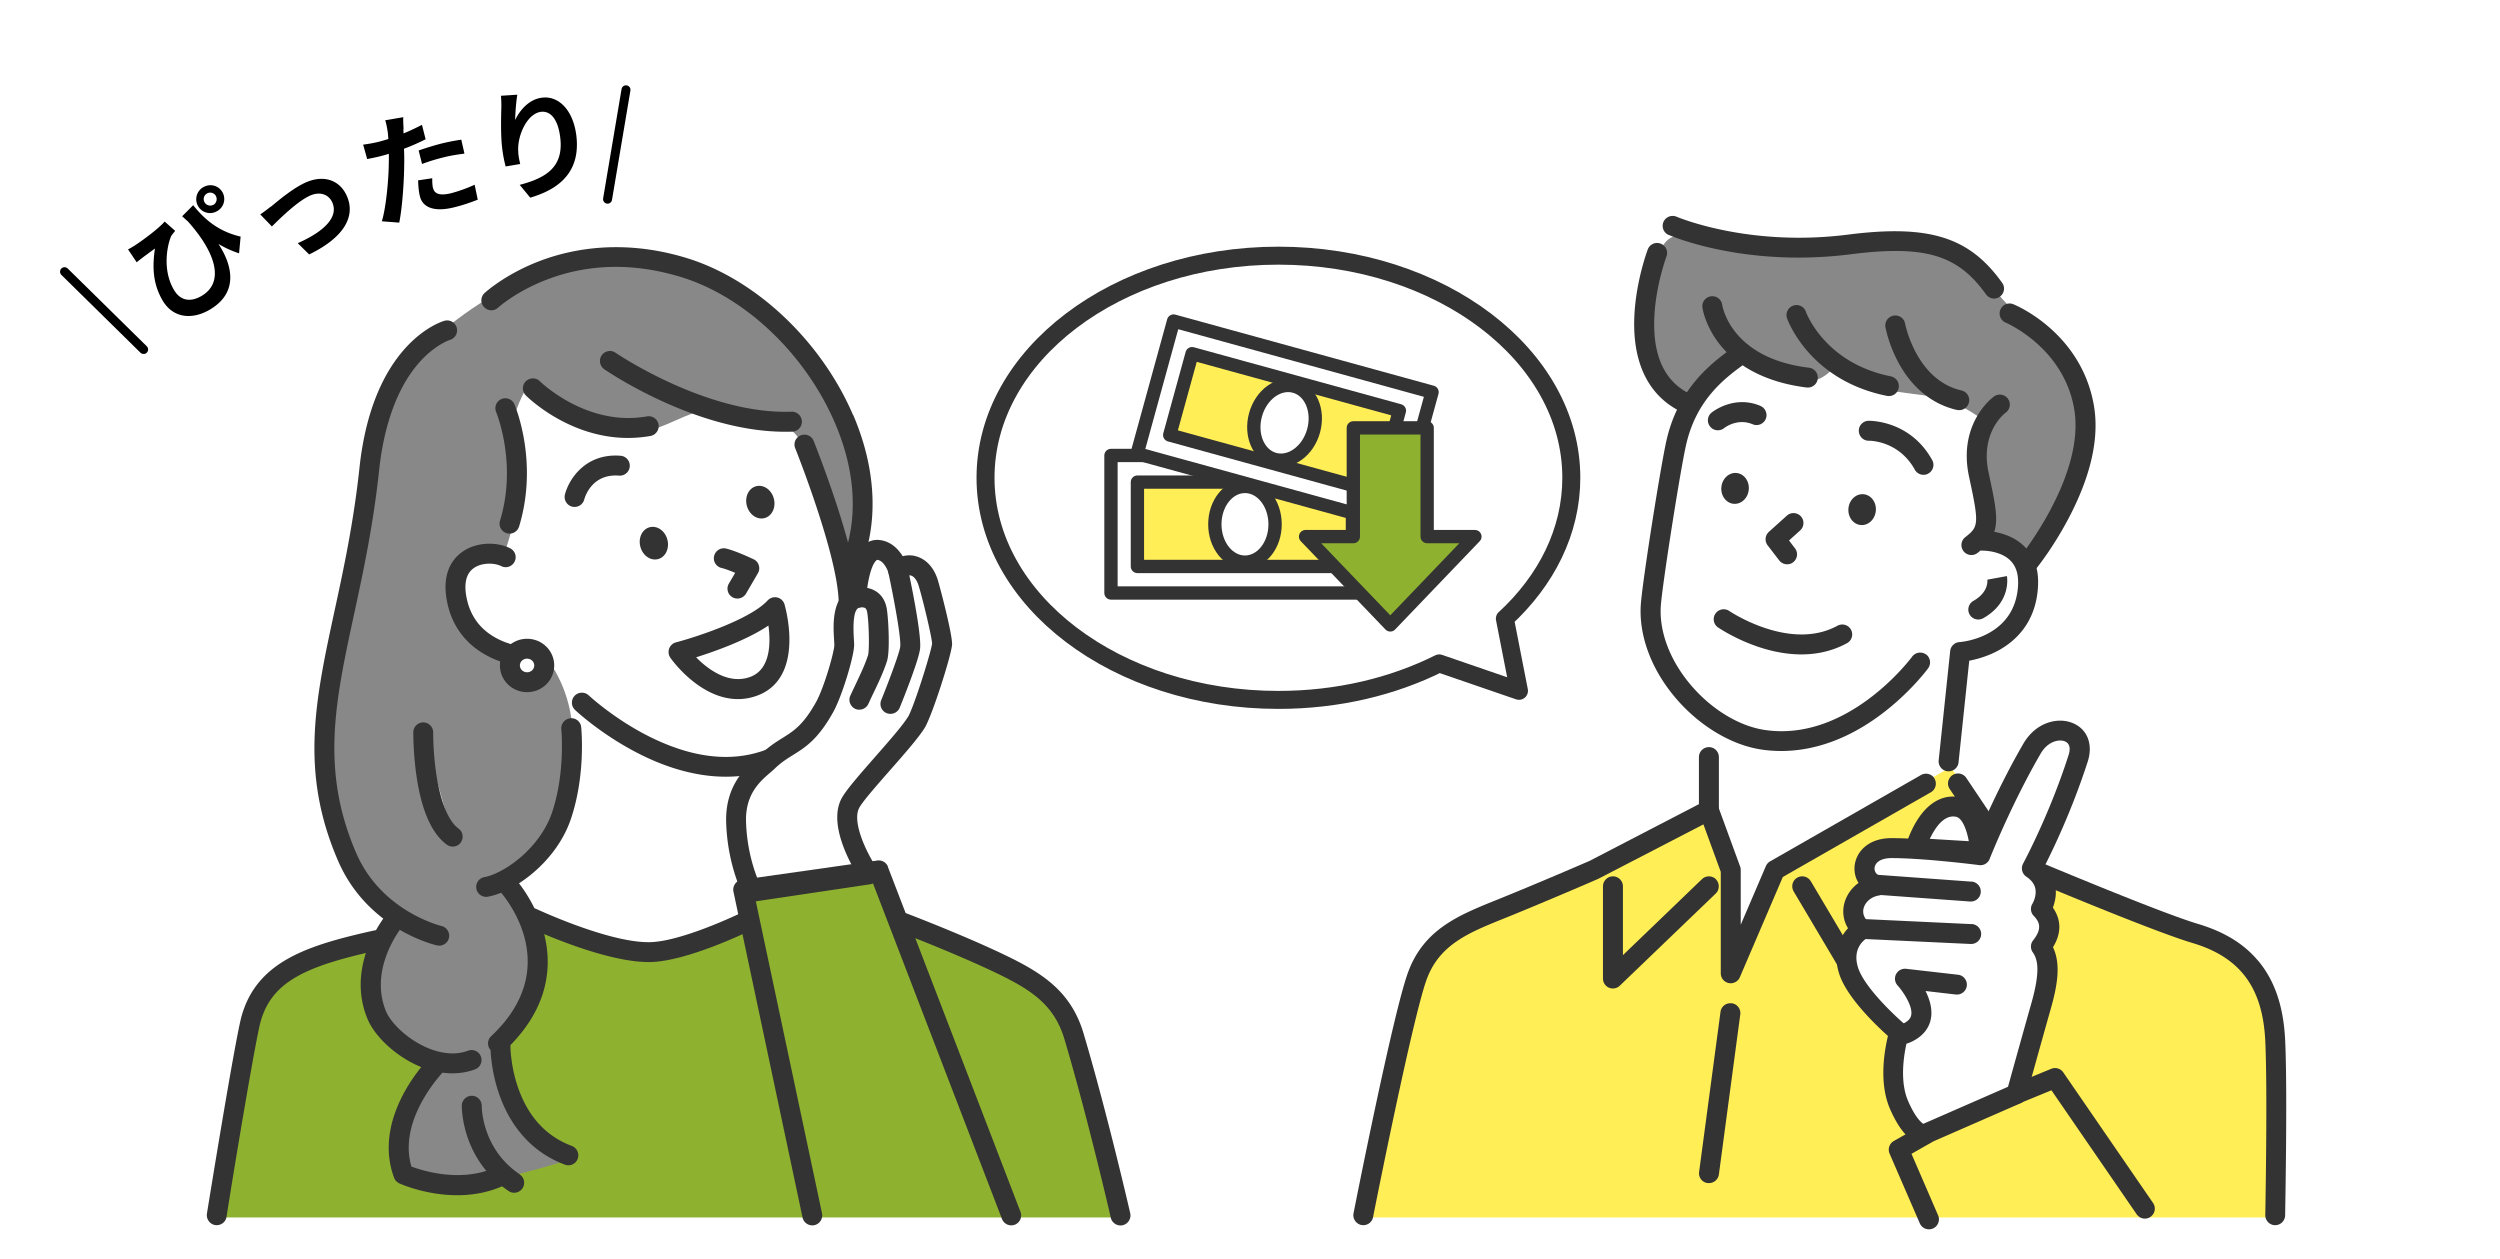
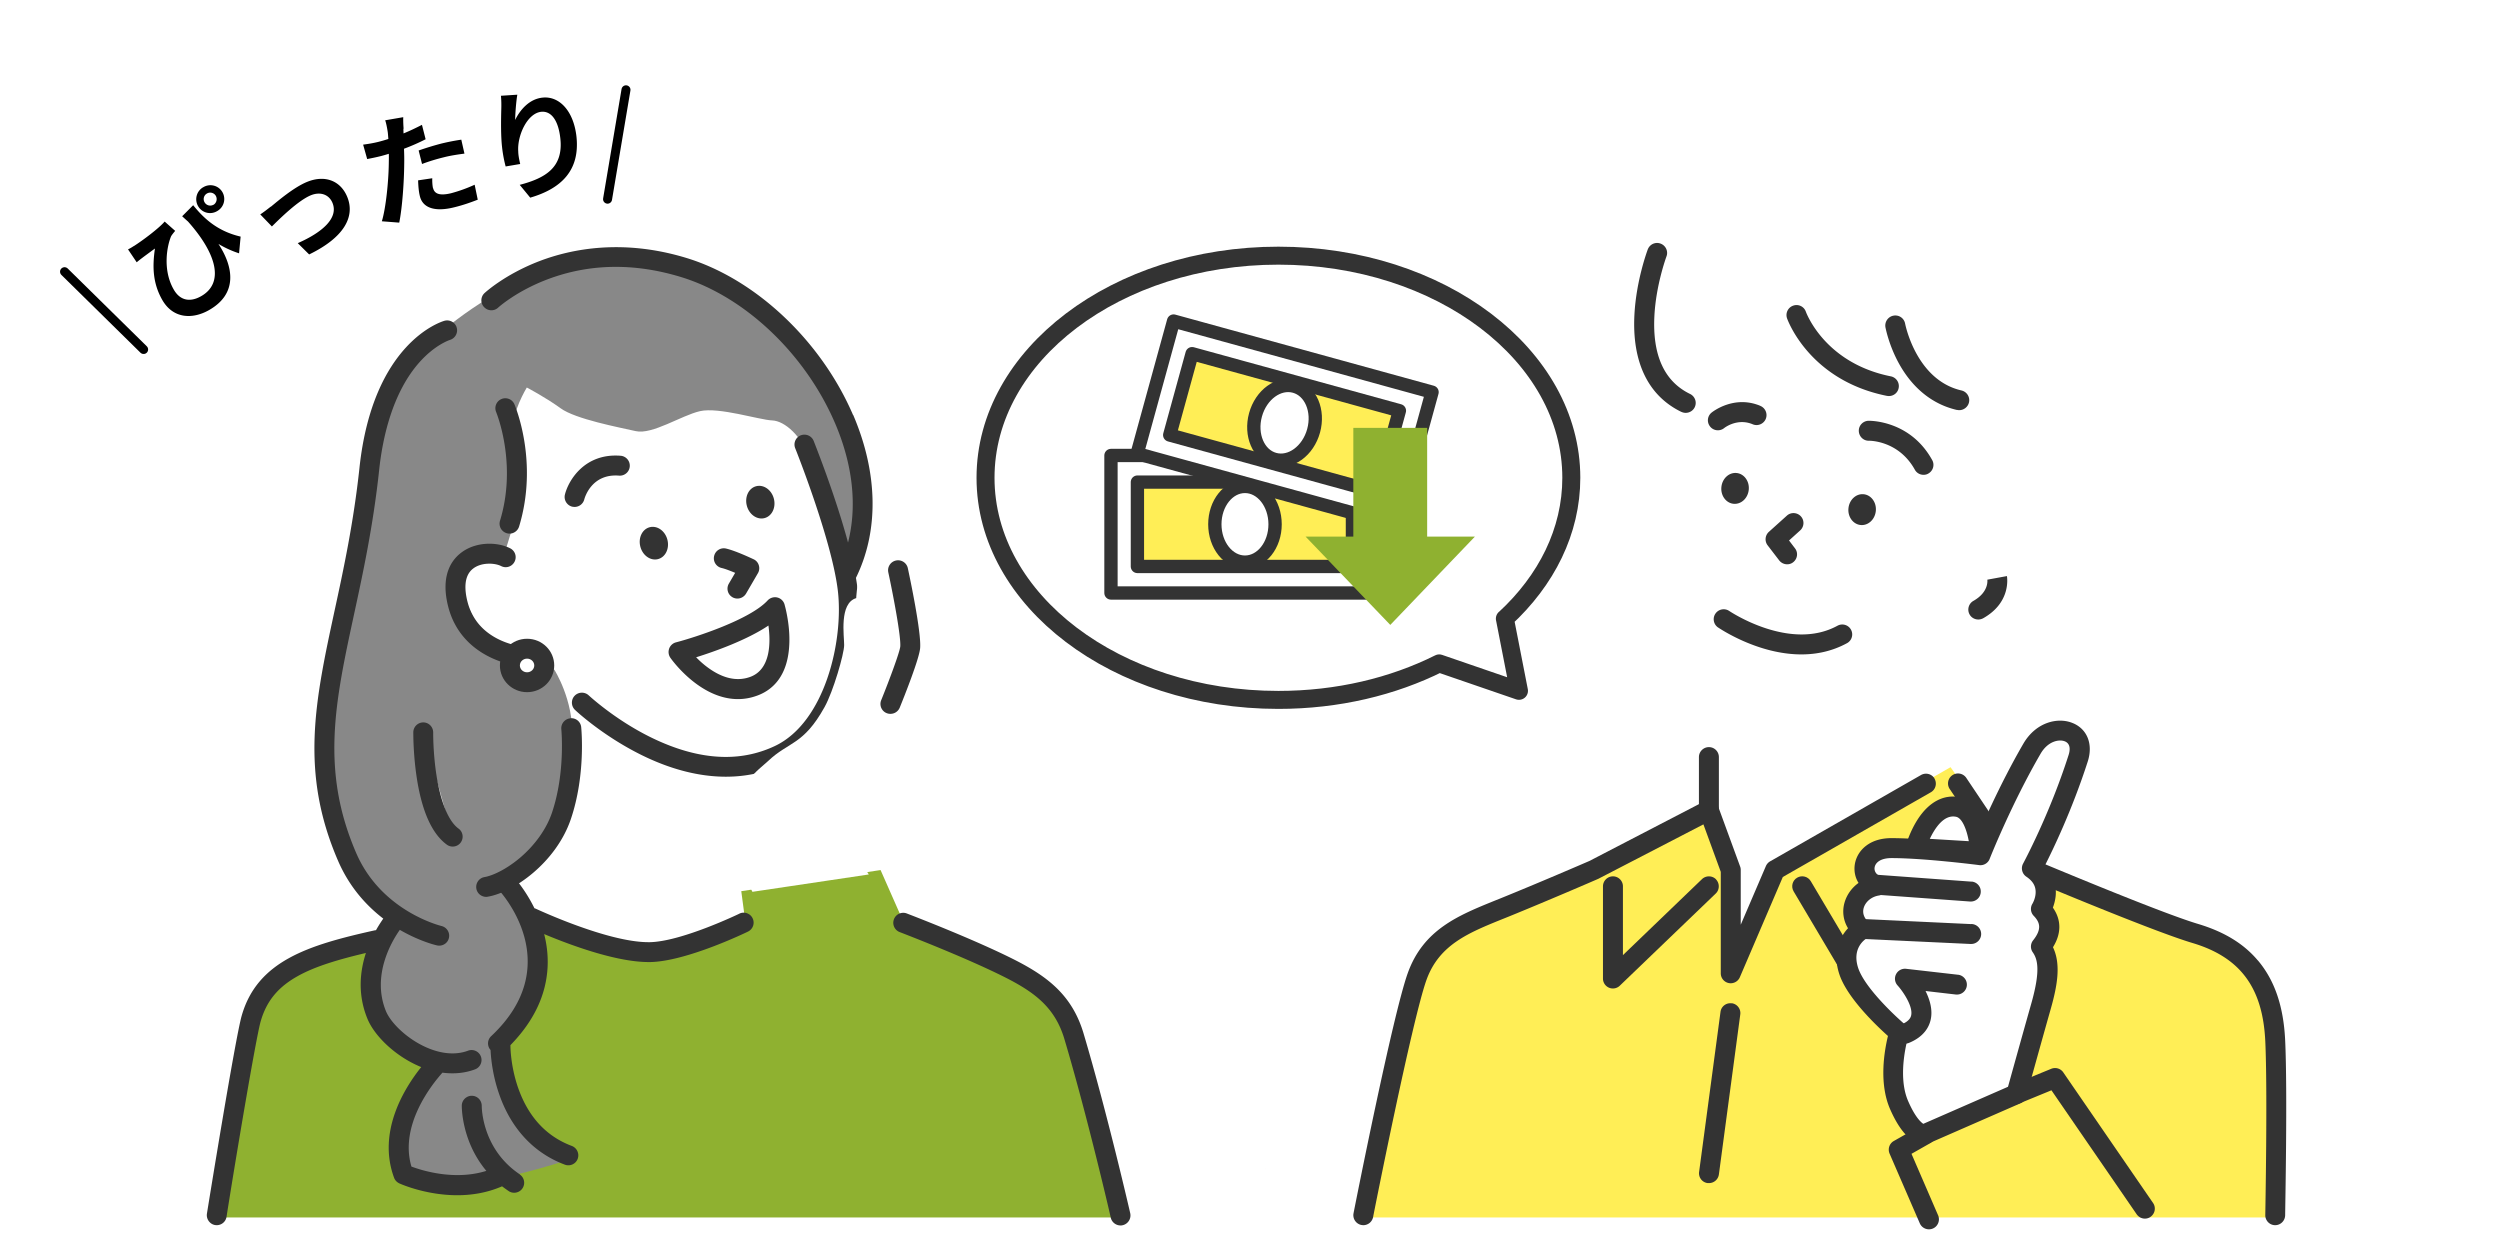
<svg xmlns="http://www.w3.org/2000/svg" width="278" height="140" fill="none">
  <path fill="#fff" d="M0 0h278v140H0z" />
  <g clip-path="url(#a)">
    <path fill="#F57993" fill-rule="evenodd" d="m140.67 129.97.01.04c.01-.04 0-.05-.01-.04" clip-rule="evenodd" />
    <path fill="#fff" d="M124.1 128.99c-.51-2.41-1.71-7.68-3.62-14.09-1.24-4.15-3.88-6.23-7.47-8.08-4.59-2.35-11.92-5.15-12.23-5.27-.03 0-.05-.02-.08-.03l-1.96-5.14a1.11 1.11 0 0 0-1.19-.7l-.54.08c-.28-.49-.64-1.16-.95-1.9-.75-1.77-.95-3.19-.55-3.99.35-.7 2.01-2.59 3.47-4.25 1.62-1.84 3.15-3.59 3.83-4.68.83-1.35 2.99-8.12 3.05-9.28.05-1.08-1.3-6.22-1.58-7.15-.43-1.42-1.34-2.4-2.51-2.68-.46-.11-.94-.1-1.39.02-.52-.84-1.36-1.67-2.58-1.8-.43-.05-.84.03-1.22.21.96-4.35.39-9.23-1.71-14.12-3.54-8.24-10.8-15.09-18.48-17.45-7.12-2.18-12.84-1.02-16.38.33-3.86 1.48-6.03 3.48-6.12 3.56-.3.28-.41.68-.32 1.05-1.09.7-2.14 1.44-3.16 2.22-.27-.2-.62-.28-.96-.18-.32.09-7.97 2.38-9.46 16.38-.65 6.05-1.77 11.28-2.77 15.88-2.16 10.03-3.87 17.95.4 27.82 1.27 2.93 3.16 4.98 5.02 6.41-.22.32-.51.75-.81 1.29-.06 0-.11.01-.17.02-7.3 1.63-13.03 3.37-14.77 9.51-.71 2.48-3.44 19.95-3.56 20.7-.09.6.32 1.17.92 1.27.06 0 .12.01.17.01.33 0 .63-.15.84-.38l63.71-3.26c.13.59.71.97 1.31.85.4-.09.71-.38.83-.75l20.98.95c.17.1.37.16.58.16.13 0 .26-.02.39-.07.03-.01.07-.03.1-.04l2.46.11c.05.44.37.82.82.94.09.02.19.04.28.04.49 0 .94-.33 1.07-.83 0 0 .01-.04.03-.1" />
    <path fill="#8FB130" fill-rule="evenodd" d="M112.55 107.55c-3.1-1.35-11.96-4.75-11.96-4.75l-2.67-6.05-15.49 2.35.42 3.17s-6.67 3.32-10.67 3.35c-4.12.02-13.97-3.85-13.97-3.85s-15.44 2.53-20.29 3.62c-4.85 1.1-8.81 3.8-10.11 8.18-.76 2.57-3.49 21.81-3.49 21.81h100.33s-1.49-5.22-1.14-5.41c-.17-.62-2.32-8.6-3.71-14.01-1.45-5.63-4.58-7.25-7.25-8.41" clip-rule="evenodd" />
    <path fill="#888" fill-rule="evenodd" d="M83.61 33.77c-7.37-6.63-17.29-5.61-22.88-3.65s-9.66 5-13.66 8.44-4.96 8.56-5.5 13.46c-.55 4.9-2.34 14.25-3.83 19.72s-1.62 15.5-.85 19.78 5.36 8.7 5.36 8.7 2.01 1.46.83 3.69-1.61 6.87-.88 9.22 5.87 4.59 5.87 4.59-1.25 3.02-2.85 6.16c-1.6 3.15-.35 6.37-.35 6.37s5.06 1.29 8.74 1.01 10.03-2.44 10.03-2.44-3.66-2.31-5.64-4.85c-1.98-2.53-1.8-7.79-1.8-7.79s2.9-5.52 3.53-10-3.49-8.32-3.49-8.32 2.94-2.49 5.64-6.05 1.56-5.81 1.74-9.89c.18-4.07-1.98-7.45-1.98-7.45l-7.25-2.77s-3.43-5.22-3.32-7.94c.12-2.71 5.15-2.61 5.15-2.61s1.45-4.47 1.7-6.24-.5-5.07-.82-6.97 1.48-4.85 1.48-4.85 2.1 1.1 3.76 2.31 6.51 2.12 8.35 2.54c1.85.42 5.06-1.74 7.15-2.22s6.63.98 8.02 1.03 3.32 1.71 4.33 4.55 4.07 14.18 4.07 14.18 2.02-9.62 1.5-13.77c-.51-4.16-4.76-11.34-12.13-17.97" clip-rule="evenodd" />
    <path fill="#333" fill-rule="evenodd" d="M63.41 79.88c-.61.06-1.05.61-.99 1.21 0 .05.47 4.84-1.05 9.31-.61 1.78-1.85 3.53-3.49 4.94-1.63 1.39-3.17 2.05-4 2.19-.6.1-1.01.67-.91 1.28.09.54.56.92 1.09.92.06 0 .12 0 .19-.02 2.8-.47 7.55-3.73 9.22-8.6 1.68-4.93 1.18-10.03 1.16-10.25-.06-.61-.6-1.05-1.21-.99M56.34 59.29c.11.03.22.05.32.05.47 0 .91-.31 1.06-.78 2.19-7.19-.42-13.38-.53-13.64a1.105 1.105 0 0 0-2.03.87c.02.06 2.39 5.73.44 12.12-.18.58.15 1.2.74 1.38M58.55 74.18h.05a1.107 1.107 0 0 0 .05-2.21c-.22-.01-5.42-.34-6.65-5-.32-1.22-.49-2.86.57-3.71.93-.76 2.46-.67 3.16-.31.55.28 1.21.06 1.49-.49s.06-1.21-.49-1.49c-1.45-.73-3.88-.78-5.55.57-1.09.88-2.2 2.64-1.32 6 .69 2.6 2.42 4.57 5 5.71 1.9.84 3.61.92 3.68.93M81.44 66.41c.18.1.37.15.56.15.38 0 .75-.2.96-.55l1.32-2.27c.16-.27.19-.59.1-.88-.09-.3-.3-.54-.58-.67-.2-.09-1.96-.93-3.06-1.19-.6-.14-1.19.23-1.33.83s.23 1.19.83 1.33c.4.09.98.32 1.51.54l-.7 1.2c-.31.53-.13 1.21.4 1.51M85.45 69.55c.26 1.93.25 4.91-2.05 5.73-1.48.53-3.09.15-4.77-1.11-.47-.35-.88-.73-1.22-1.08 2.08-.65 5.65-1.92 8.04-3.53zm-11.04 2.58c-.12.34-.07.72.14 1.02.15.22 3.28 4.59 7.51 4.59.67 0 1.37-.11 2.09-.37 1.62-.57 3.56-2.08 3.63-6.03.04-2.14-.52-4.05-.54-4.13-.11-.38-.42-.68-.81-.77s-.8.04-1.07.33c-1.94 2.12-8.01 4.09-10.19 4.66-.35.09-.63.35-.76.69" clip-rule="evenodd" />
    <path fill="#333" fill-rule="evenodd" d="M94.86 46.15c-3.54-8.24-10.8-15.09-18.48-17.45-7.12-2.18-12.84-1.02-16.38.33-3.86 1.48-6.03 3.48-6.12 3.56-.45.42-.47 1.12-.05 1.56.42.45 1.12.47 1.56.06.02-.02 2.01-1.83 5.5-3.15 4.66-1.76 9.65-1.84 14.85-.25 7.09 2.17 13.8 8.54 17.1 16.21 2.01 4.67 2.49 9.28 1.46 13.31-1.43-5.32-3.7-10.98-3.82-11.3-.23-.57-.87-.84-1.44-.62a1.1 1.1 0 0 0-.61 1.44c.04.1 4.08 10.22 4.74 15.85.65 5.53-1.42 14.6-6.99 17.25-1.71.81-3.54 1.22-5.47 1.22-2.62 0-5.43-.74-8.42-2.22-3.99-1.98-6.79-4.6-6.82-4.62-.44-.42-1.15-.4-1.57.04s-.4 1.15.04 1.57c.12.12 3.03 2.84 7.3 4.97 3.29 1.64 6.49 2.46 9.48 2.46 2.27 0 4.41-.47 6.4-1.42 2.08-.99 4.96-3.27 6.86-8.54 1.26-3.47 1.77-7.58 1.37-10.97-.04-.38-.1-.77-.17-1.18 2.57-5.23 2.46-11.66-.31-18.13" clip-rule="evenodd" />
    <path fill="#333" fill-rule="evenodd" d="M63.9 56.37c.49 0 .94-.33 1.07-.83.08-.3.87-2.89 3.87-2.65a1.108 1.108 0 0 0 .17-2.21c-3.95-.31-5.78 2.68-6.19 4.31-.15.59.21 1.2.8 1.35.09.02.19.03.28.03M72.24 58.63c-.83.22-1.29 1.19-1.03 2.17s1.14 1.59 1.97 1.37 1.29-1.19 1.03-2.17-1.14-1.59-1.97-1.37M84.08 54.07c-.83.22-1.29 1.19-1.03 2.17s1.14 1.59 1.97 1.37 1.29-1.19 1.03-2.17-1.14-1.59-1.97-1.37M57.82 130.6c-4.22-2.81-4.25-7.42-4.25-7.63 0-.61-.48-1.11-1.09-1.12h-.02c-.6 0-1.1.49-1.11 1.09 0 .2-.02 3.97 2.73 7.26-3.49 1.1-7.11-.02-8.33-.48-1.36-4.6 2.29-9.15 3.45-10.44 1.29.17 2.54.05 3.68-.39a1.109 1.109 0 0 0-.79-2.07c-3.64 1.4-8.27-2.13-9.19-4.42-1.6-3.99.71-7.8 1.56-9 2.19 1.27 3.99 1.7 4.14 1.73.6.13 1.19-.24 1.32-.83.14-.6-.24-1.19-.83-1.33-.07-.02-6.66-1.61-9.47-8.09-3.99-9.21-2.35-16.83-.27-26.47 1.01-4.66 2.15-9.95 2.81-16.12.38-3.6 1.47-8.6 4.47-11.99 1.75-1.97 3.35-2.48 3.4-2.5.58-.17.92-.78.76-1.36-.16-.59-.78-.93-1.36-.77-.32.09-7.97 2.38-9.46 16.38-.65 6.05-1.77 11.28-2.77 15.88-2.16 10.03-3.87 17.95.4 27.81 1.27 2.93 3.16 4.98 5.02 6.41-.22.32-.51.75-.81 1.29-.06 0-.11.01-.17.02-7.3 1.63-13.03 3.37-14.77 9.51-.71 2.49-3.74 21.24-3.86 21.99-.09.6.32 1.17.92 1.27.06 0 .12.01.17.01.54 0 1.01-.39 1.09-.93.98-6.24 3.26-19.83 3.79-21.71.65-2.28 1.93-3.84 4.17-5.08 1.91-1.06 4.42-1.81 7.54-2.55-.66 2.03-.94 4.58.15 7.27.67 1.68 2.48 3.54 4.6 4.74.46.26.93.49 1.4.68-1.81 2.26-4.92 7.14-3.02 12.3.1.28.31.5.58.63.17.08 2.97 1.32 6.45 1.32 1.58 0 3.3-.26 4.98-.99q.36.27.75.54a1.111 1.111 0 0 0 1.23-1.85" clip-rule="evenodd" />
    <path fill="#333" fill-rule="evenodd" d="M82.2 101.61c-.06.03-6.42 3.09-9.93 3.16h-.17c-4.58 0-12.42-3.68-12.5-3.71a.6.6 0 0 0-.17-.06c-1.04-2.13-2.27-3.45-2.36-3.55-.42-.44-1.12-.47-1.56-.05-.45.42-.47 1.12-.05 1.56.31.34 7.6 8.34-.84 16.26a1.1 1.1 0 0 0-.07 1.54c.04.85.21 2.78.96 4.92 1.33 3.83 3.85 6.54 7.3 7.83a1.107 1.107 0 0 0 1.43-.65c.21-.57-.08-1.21-.65-1.43-2.83-1.06-4.83-3.22-5.96-6.42-.87-2.47-.87-4.66-.87-4.7v-.09c2.65-2.71 4.04-5.7 4.14-8.9.04-1.23-.12-2.39-.39-3.45 2.74 1.15 7.94 3.11 11.61 3.11h.21c3.99-.08 10.57-3.25 10.85-3.39.55-.27.78-.93.51-1.48s-.93-.78-1.48-.51M120.49 114.91c-1.24-4.15-3.88-6.23-7.47-8.08-4.59-2.35-11.92-5.15-12.23-5.27a1.109 1.109 0 0 0-.79 2.07c.07.03 7.53 2.88 12 5.17 3.17 1.63 5.34 3.32 6.36 6.74 2.58 8.66 5.14 19.76 5.15 19.83.1.53.57.9 1.09.9.07 0 .14 0 .21-.02.6-.12.99-.7.88-1.3-.01-.07-2.59-11.27-5.2-20.04" clip-rule="evenodd" />
    <path fill="#fff" fill-rule="evenodd" d="M99.86 63.41s-.57-2.07-2.19-2.25c-2.2-.24-2.46 5.35-2.46 5.35-1.92.57-1.33 4.24-1.34 5.22 0 .98-1.22 5.18-2.18 6.9-2.36 4.25-3.98 3.82-6.26 5.98-1.08 1.02-3.72 2.66-3.59 6.82.14 4.64 1.83 7.74 1.83 7.74l12.94-1.93s-3.46-5.13-2.1-7.85c.8-1.6 6.05-6.93 7.35-9.02.78-1.25 2.84-7.89 2.88-8.75.04-.75-1.09-5.29-1.53-6.78-.66-2.19-2.46-2.36-3.35-1.42" clip-rule="evenodd" />
-     <path fill="#333" fill-rule="evenodd" d="M100.93 79.77c-.58.94-2.12 2.69-3.61 4.39-2.06 2.35-3.35 3.84-3.79 4.73-1.14 2.3.25 5.59 1.29 7.5l-10.48 1.57c-.46-1.1-1.28-3.46-1.38-6.55s1.53-4.5 2.72-5.52c.19-.16.37-.32.52-.47.7-.66 1.32-1.05 1.98-1.46 1.37-.85 2.79-1.74 4.48-4.79.99-1.78 2.31-6.2 2.32-7.43 0-.19-.01-.42-.03-.7-.13-2.14.06-3.3.58-3.46.45-.13.77-.54.79-1.01.07-1.38.47-3.69 1.14-4.26.05-.04.07-.05.09-.05h.01c.81.09 1.24 1.43 1.24 1.44.11.39.41.68.8.78s.8-.02 1.07-.31c.15-.16.37-.23.59-.18.38.09.7.51.9 1.16.52 1.73 1.47 5.75 1.49 6.41-.1.92-2.05 7.16-2.71 8.22zm.84-17.94c-.46-.11-.94-.1-1.39.02-.52-.84-1.36-1.67-2.58-1.8-.65-.07-1.26.13-1.78.57-1.33 1.14-1.74 3.83-1.86 5.17-1.67 1.13-1.5 3.93-1.41 5.37.01.23.03.44.03.55 0 .75-1.14 4.76-2.04 6.37-1.42 2.55-2.49 3.21-3.72 3.98-.69.43-1.47.92-2.33 1.73-.12.11-.27.24-.45.4-1.26 1.09-3.62 3.12-3.49 7.27.15 4.85 1.89 8.1 1.96 8.23.2.36.57.58.97.58.05 0 .11 0 .16-.01l12.94-1.93a1.11 1.11 0 0 0 .76-1.71c0-.01-.83-1.24-1.47-2.75-.75-1.77-.95-3.19-.55-3.99.35-.7 2.01-2.59 3.47-4.25 1.62-1.84 3.15-3.59 3.83-4.68.83-1.35 2.99-8.12 3.05-9.28.05-1.08-1.3-6.22-1.58-7.15-.43-1.42-1.34-2.4-2.51-2.68" clip-rule="evenodd" />
    <path fill="#fff" fill-rule="evenodd" d="M99.02 78.27s2.11-5.2 2.2-6.3c.13-1.67-1.35-8.56-1.35-8.56l-.84 14.86" clip-rule="evenodd" />
    <path fill="#333" fill-rule="evenodd" d="M99.63 62.33c-.6.13-.98.72-.85 1.32.56 2.6 1.42 7.14 1.33 8.24-.05.58-1.14 3.55-2.12 5.97a1.1 1.1 0 0 0 1.03 1.52c.44 0 .85-.26 1.03-.69.51-1.26 2.18-5.45 2.27-6.63.14-1.74-1.12-7.71-1.37-8.88-.13-.6-.72-.98-1.32-.85" clip-rule="evenodd" />
-     <path fill="#333" fill-rule="evenodd" d="M95.09 78.82a1.12 1.12 0 0 0 1.47-.54c.21-.46.41-.89.61-1.3.58-1.21 1.07-2.26 1.46-3.45.36-1.1.16-4.79-.02-5.84-.19-1.1-.77-1.67-1.23-1.95-1.07-.67-2.32-.34-2.46-.3l.6 2.13h-.01c.14-.03.51-.07.7.05.1.07.18.22.22.46.2 1.11.26 4.19.1 4.77-.34 1.05-.79 1.99-1.35 3.18-.2.42-.4.85-.62 1.32-.26.56-.01 1.21.54 1.47M98.75 96.39a1.11 1.11 0 0 0-1.19-.7l-15.07 2.14c-.3.04-.58.21-.75.46-.18.25-.24.56-.18.86l7.68 36.23c.13.6.71.98 1.31.86.6-.13.98-.71.86-1.31l-7.44-35.07 13.02-1.85 14.43 37.54a1.11 1.11 0 0 0 1.42.64c.57-.22.86-.86.64-1.43L98.73 96.39M71.95 46.3c-6.66 1.19-11.81-3.8-11.91-3.9-.43-.43-1.13-.43-1.57 0-.43.43-.43 1.13 0 1.57.22.22 4.81 4.73 11.36 4.73.81 0 1.64-.07 2.5-.22.6-.11 1-.68.9-1.28-.11-.6-.68-1-1.28-.9M67.15 41.03c.42.29 10.24 6.98 20.15 6.98.27 0 .53 0 .8-.01.61-.02 1.09-.54 1.07-1.15s-.54-1.09-1.15-1.07c-9.42.35-19.49-6.5-19.61-6.58a1.108 1.108 0 0 0-1.26 1.82" clip-rule="evenodd" />
    <path fill="#fff" fill-rule="evenodd" d="M58.61 72.13c-1.05 0-1.91.84-1.91 1.87s.86 1.87 1.91 1.87 1.91-.84 1.91-1.87-.86-1.87-1.91-1.87" clip-rule="evenodd" />
    <path fill="#333" fill-rule="evenodd" d="M58.61 74.76c-.44 0-.8-.34-.8-.76s.36-.76.8-.76.8.34.8.76-.36.76-.8.76m0-3.73c-1.66 0-3.02 1.33-3.02 2.97s1.35 2.97 3.02 2.97 3.02-1.33 3.02-2.97-1.35-2.97-3.02-2.97" clip-rule="evenodd" />
    <path fill="#fff" fill-rule="evenodd" d="m50.34 93.04-3.27-11.59s-.1 9.11 3.27 11.59" clip-rule="evenodd" />
    <path fill="#333" fill-rule="evenodd" d="M50.99 92.14c-1.12-.82-1.99-2.94-2.46-5.97-.38-2.47-.36-4.69-.36-4.72 0-.61-.48-1.11-1.09-1.12-.61 0-1.11.48-1.12 1.09 0 .1-.02 2.4.38 5.05.57 3.74 1.69 6.24 3.34 7.45a1.104 1.104 0 0 0 1.55-.23c.36-.49.26-1.19-.24-1.55" clip-rule="evenodd" />
    <path fill="#fff" fill-rule="evenodd" d="M167.34 68.8c4.62-4.26 7.39-9.72 7.39-15.67 0-13.64-14.58-24.7-32.57-24.7s-32.57 11.06-32.57 24.7 14.58 24.7 32.57 24.7c6.6 0 12.74-1.49 17.88-4.06l8.87 3.05-1.57-8.03z" clip-rule="evenodd" />
    <path stroke="#333" stroke-linecap="round" stroke-linejoin="round" stroke-width="2" d="M167.34 68.8c4.62-4.26 7.39-9.72 7.39-15.67 0-13.64-14.58-24.7-32.57-24.7s-32.57 11.06-32.57 24.7 14.58 24.7 32.57 24.7c6.6 0 12.74-1.49 17.88-4.06l8.87 3.05-1.57-8.03z" />
    <path fill="#fff" stroke="#333" stroke-linecap="round" stroke-linejoin="round" stroke-width="1.48" d="M153.35 50.65h-29.81v15.29h29.81z" />
    <path fill="#FFEE56" stroke="#333" stroke-linecap="round" stroke-linejoin="round" stroke-width="1.48" d="M150.39 62.99v-9.38h-23.91v9.38z" />
    <path fill="#fff" stroke="#333" stroke-linecap="round" stroke-linejoin="round" stroke-width="1.48" d="M138.44 62.51c1.85 0 3.35-1.885 3.35-4.21s-1.5-4.21-3.35-4.21-3.35 1.885-3.35 4.21 1.5 4.21 3.35 4.21M159.245 43.608 130.503 35.7l-4.055 14.743 28.742 7.906z" />
    <path fill="#FFEE56" stroke="#333" stroke-linecap="round" stroke-linejoin="round" stroke-width="1.48" d="m153.126 54.714 2.488-9.044-23.054-6.342-2.488 9.045z" />
    <path fill="#fff" stroke="#333" stroke-linecap="round" stroke-linejoin="round" stroke-width="1.48" d="M146.072 47.906c.617-2.242-.329-4.457-2.113-4.948-1.784-.49-3.73.929-4.347 3.17-.616 2.243.33 4.458 2.114 4.949s3.73-.93 4.346-3.171" />
    <path fill="#8FB130" fill-rule="evenodd" d="M158.7 59.67V47.58h-8.21v12.09h-5.31l9.42 9.82 9.41-9.82z" clip-rule="evenodd" />
-     <path stroke="#333" stroke-linecap="round" stroke-linejoin="round" stroke-width="1.48" d="M158.7 59.67V47.58h-8.21v12.09h-5.31l9.42 9.82 9.41-9.82z" />
    <path fill="#fff" d="m154.35 134.33 97.57 1.11c.13.46.54.8 1.04.81h.02c.6 0 1.09-.48 1.11-1.09 0-.56.27-13.85 0-19.48-.18-3.77-1.17-6.67-3.04-8.88M251.06 106.79c-1.57-1.86-3.74-3.18-6.64-4.05-3.3-.99-12.03-4.57-16.98-6.63.95-1.87 3.03-6.23 4.7-11.45.6-1.88-.03-3.54-1.59-4.23-1.63-.72-4.13-.17-5.55 2.28-1.53 2.64-2.86 5.33-3.86 7.5l-2.47-3.68c-.28-.41-.78-.58-1.23-.45l-.29-.42c.34-.16.6-.49.64-.89l1.19-11.3c.79-.15 1.97-.46 3.17-1.1 1.94-1.04 4.29-3.14 4.48-7.25.03-.7-.02-1.35-.16-1.94.39-.49 2.1-2.72 3.68-5.78 2.41-4.66 3.31-8.82 2.68-12.37-1.43-8.06-8.64-11.08-8.95-11.2-.24-.1-.49-.1-.72-.04-.25-.27-.51-.54-.75-.82.48-.36.58-1.04.24-1.52-3.64-5.11-8.13-6.51-17.17-5.36-11.07 1.41-18.96-1.96-19.04-1.99-.56-.24-1.21.01-1.46.57-.24.56.01 1.21.57 1.46.04.02.21.09.5.2-.5.19-.82.52-1.09.94a1.114 1.114 0 0 0-1.72.49c-.05.14-1.27 3.4-1.48 7.21-.28 5.07 1.36 8.72 4.74 10.6-.47 1-.87 2.12-1.16 3.38-.64 2.81-2.56 14.93-2.84 18.01-.33 3.5 1.06 7.37 3.81 10.62a18.4 18.4 0 0 0 4.53 3.88l-.41 1.7c-.12-.05-.26-.08-.4-.08-.61 0-1.11.5-1.11 1.11v5.24l-12.18 6.32c-.48.21-5.62 2.43-9.89 4.16l-.6.24c-4.09 1.66-7.96 3.22-9.7 8.05-1.42 3.94-3.91 16.94-4.7 21.12" />
-     <path fill="#888" fill-rule="evenodd" d="M226.31 36.56c-1.39-.77-4.26-3.78-5.62-5.76s-9.35-4.5-12.32-3.77-14.18.33-18.55-.6c-4.37-.92-4.58.26-5.59 2.16s-1.59 8.99-.85 11.4c.74 2.42 4.75 5.59 4.75 5.59l5.76-6.15s5.23 2.39 6.93 2.85 3.31-1.63 3.31-1.63 3.28 2.04 4.89 2.54c1.61.49 5.71.7 7.52 1.29 1.81.6 4.34 2.45 4.34 2.45l-.56 2.01s-.13 4.03.24 6.06.13 5.23.13 5.23l4.9 2.07 4.56-7.38s2.03-8.25 1.96-10.91c-.07-2.65-4.43-6.69-5.82-7.46" clip-rule="evenodd" />
    <path fill="#FFEE56" fill-rule="evenodd" d="M242.7 102.71c-3.16-.64-16.7-5.88-16.7-5.88l-5.65-6.58-3.45-4.94-19.49 11.19-4.48 10.36-.33-11.04-2.91-5.49-11.08 5.51s-14.06 5.71-17.07 8c-3 2.29-4.63 4.96-4.77 7.13s-5.11 24.41-5.11 24.41h101.66s.23-19.34-.51-24.04c-.73-4.7-6.97-8-10.13-8.64" clip-rule="evenodd" />
    <path fill="#333" fill-rule="evenodd" d="M251.06 106.79c-1.57-1.86-3.74-3.18-6.64-4.05-4.33-1.29-18.02-7.06-20.24-7.99l-5.51-8.22a1.11 1.11 0 1 0-1.84 1.24l5.7 8.49c.12.18.29.32.49.4.65.28 15.97 6.77 20.78 8.2 5.32 1.59 7.82 4.96 8.1 10.92.26 5.56 0 19.2 0 19.33-.01.61.47 1.12 1.08 1.13h.02c.6 0 1.09-.48 1.11-1.09 0-.56.27-13.85 0-19.48-.18-3.77-1.17-6.67-3.04-8.88M207.78 46.79c-.61.02-1.1.52-1.08 1.14.02.61.52 1.1 1.13 1.08.14 0 3.31 0 5.1 3.22.2.37.58.57.97.57.18 0 .37-.04.53-.14.53-.3.73-.97.43-1.5-2.45-4.43-6.9-4.37-7.09-4.37M210.05 44.04c.52 0 .98-.36 1.08-.89.12-.6-.27-1.18-.87-1.3-7.27-1.46-9.35-6.93-9.45-7.19-.2-.58-.84-.88-1.41-.67-.58.2-.88.84-.68 1.41.1.28 2.53 6.9 11.1 8.62.07.01.15.02.22.02M191 69.74c.24.16 4.47 3.03 9.31 3.03 1.67 0 3.41-.34 5.08-1.25a1.105 1.105 0 1 0-1.06-1.94c-5.29 2.89-11.95-1.58-12.07-1.66a1.108 1.108 0 0 0-1.26 1.82M217.62 45.58c.08.02.17.03.25.03.5 0 .96-.35 1.08-.86.14-.6-.24-1.19-.83-1.33-5.02-1.15-6.24-7.28-6.27-7.43-.11-.6-.68-1-1.29-.89-.6.11-1 .68-.9 1.29.02.08.36 1.94 1.48 3.99 1.52 2.78 3.76 4.59 6.48 5.21M190.03 83.08c-.61 0-1.11.5-1.11 1.11v5.92c0 .61.5 1.11 1.11 1.11s1.11-.5 1.11-1.11v-5.92c0-.61-.49-1.11-1.11-1.11" clip-rule="evenodd" />
-     <path fill="#333" fill-rule="evenodd" d="M214.18 72.78c-.49-.36-1.19-.25-1.55.24-.07.1-7.11 9.58-16.46 8.14-2.83-.44-5.89-2.31-8.17-5.01-2.37-2.8-3.57-6.08-3.3-8.99.27-2.94 2.18-15.03 2.8-17.72 1.11-4.87 4.12-7.25 6.28-8.82 2.32 1.56 5 2.21 7.12 2.47.61.07 1.16-.36 1.23-.97s-.36-1.16-.97-1.23c-8.62-1.04-9.61-6.73-9.65-7-.09-.6-.64-1.02-1.25-.94s-1.03.64-.95 1.25c.01.08.29 2.01 1.9 4.06.25.32.52.62.79.9-2.3 1.71-5.47 4.49-6.68 9.78-.64 2.81-2.56 14.93-2.84 18.01-.33 3.5 1.06 7.37 3.81 10.62 2.62 3.1 6.18 5.26 9.53 5.77.75.12 1.5.17 2.26.17 3.73 0 7.54-1.39 11.13-4.09 3.21-2.41 5.12-5 5.2-5.11.36-.49.25-1.19-.24-1.55M185.56 26.12c.34.15 8.49 3.64 20.2 2.16 8.27-1.05 11.93.03 15.08 4.45.22.3.56.47.9.47.22 0 .45-.07.64-.21.5-.35.62-1.05.26-1.54-3.64-5.11-8.13-6.51-17.16-5.36-11.07 1.41-18.96-1.96-19.04-1.99-.56-.24-1.21.01-1.46.57-.24.56.01 1.21.57 1.46M217.79 84.77l1.19-11.3c.79-.15 1.97-.46 3.17-1.1 1.94-1.04 4.29-3.14 4.48-7.25.03-.7-.02-1.35-.16-1.94.39-.49 2.1-2.72 3.68-5.78 2.41-4.66 3.31-8.82 2.68-12.37-1.43-8.06-8.64-11.08-8.95-11.2a1.1 1.1 0 0 0-1.44.61c-.23.57.04 1.21.6 1.44.06.03 6.39 2.71 7.6 9.54 1.07 6.02-3.53 13.1-5.31 15.57-.06-.07-.13-.14-.2-.21-1.03-1.03-2.36-1.46-3.37-1.64.48-1.45.08-3.29-.63-6.59-.96-4.46 1.78-6.58 1.91-6.67.49-.36.6-1.05.24-1.54-.36-.5-1.05-.61-1.55-.25-.17.12-4.05 3.01-2.77 8.93 1.15 5.32 1.06 5.54-.43 6.72-.48.38-.56 1.08-.18 1.56s1.08.56 1.56.18c.11-.08.21-.17.3-.25h.17c.02 0 2.04-.05 3.19 1.12.62.63.89 1.5.84 2.68-.27 5.85-6.27 6.36-6.52 6.37-.54.04-.97.45-1.03.99l-1.28 12.16c-.06.61.38 1.15.99 1.22h.12c.56 0 1.04-.42 1.1-.99" clip-rule="evenodd" />
    <path fill="#333" fill-rule="evenodd" d="M200.26 57.42c-.41-.45-1.11-.49-1.56-.08l-2 1.8c-.43.39-.49 1.04-.14 1.5l1.29 1.68c.22.28.55.43.88.43.24 0 .47-.07.67-.23.48-.37.58-1.07.2-1.55l-.66-.87 1.24-1.12c.45-.41.49-1.11.08-1.56M195.75 45.13c-2.93-1.23-5.32.67-5.42.75-.48.39-.55 1.08-.16 1.56a1.11 1.11 0 0 0 1.56.16c.01-.01 1.44-1.15 3.17-.42.56.24 1.21-.03 1.45-.59a1.11 1.11 0 0 0-.59-1.45M193.12 52.6c-.84-.09-1.6.6-1.7 1.55-.1.94.5 1.78 1.34 1.87s1.6-.6 1.7-1.55c.1-.94-.5-1.78-1.34-1.87M207.25 54.96c-.84-.09-1.6.6-1.7 1.55-.1.94.5 1.78 1.34 1.87s1.6-.6 1.7-1.55c.1-.94-.5-1.78-1.34-1.87M186.97 45.8a1.115 1.115 0 0 0 1.48-.51c.27-.55.04-1.21-.51-1.48-2.87-1.39-4.2-4.31-3.97-8.69.18-3.46 1.32-6.54 1.34-6.6.22-.57-.07-1.21-.65-1.43-.57-.22-1.21.07-1.43.65-.05.14-1.27 3.4-1.48 7.21-.29 5.3 1.51 9.05 5.21 10.85M190.83 97.79c-.42-.44-1.13-.45-1.57-.03l-8.79 8.45v-7.65c0-.61-.5-1.11-1.11-1.11s-1.11.5-1.11 1.11v10.25a1.103 1.103 0 0 0 1.87.8l10.67-10.25c.44-.42.45-1.13.03-1.57M220.99 64.46v-.02c.02.14.15 1.42-1.55 2.38-.53.3-.72.98-.42 1.51.2.36.58.56.97.56.18 0 .37-.05.54-.14 3.14-1.77 2.66-4.57 2.64-4.69z" clip-rule="evenodd" />
    <path fill="#333" fill-rule="evenodd" d="M215.13 86.59c-.3-.53-.98-.71-1.51-.41l-16.78 9.6c-.21.12-.37.3-.47.52l-2.8 6.53v-6.1c0-.13-.02-.26-.07-.38l-2.43-6.64c-.11-.3-.34-.54-.64-.65-.3-.12-.63-.1-.91.05l-12.78 6.63c-.48.21-5.62 2.43-9.89 4.16l-.6.24c-4.09 1.66-7.96 3.22-9.7 8.05-1.67 4.62-5.9 26.01-6.04 26.74-.11.6.29 1.18.89 1.29.07.01.14.02.2.02.52 0 .99-.37 1.09-.91.03-.18 4.34-21.94 5.94-26.38 1.41-3.9 4.67-5.22 8.45-6.75l.6-.24c4.48-1.82 9.91-4.17 9.97-4.2.02-.01.05-.02.07-.03l11.7-6.06 1.93 5.28v11.29a1.105 1.105 0 0 0 2.12.43l4.78-11.15 16.46-9.42c.53-.3.71-.98.41-1.51M192.56 111.57c-.61-.08-1.16.34-1.24.95l-2.38 17.8c-.08.61.34 1.16.95 1.24h.15c.55 0 1.02-.4 1.1-.96l2.38-17.8c.08-.61-.35-1.16-.95-1.24" clip-rule="evenodd" />
    <path fill="#333" fill-rule="evenodd" d="M221.16 103.71s-4.1 1.79-8.46.82l7.67-7.13c.45-.42.47-1.12.06-1.57-.42-.45-1.12-.47-1.56-.06l-8.53 7.94c-.55-.24-1.19 0-1.45.54-.13.28-.14.58-.04.85l-2.11 1.96-5.38-9.07c-.31-.53-.99-.7-1.52-.39s-.7.99-.39 1.52l6.08 10.25c.17.29.46.48.79.53.05 0 .11.01.16.01.28 0 .55-.1.75-.3l3.57-3.32c5.62 1.93 11.02-.45 11.27-.56.56-.25.8-.9.55-1.46s-.9-.81-1.46-.56" clip-rule="evenodd" />
    <path fill="#fff" fill-rule="evenodd" d="M225.95 83.26c-3.31 5.71-5.73 11.84-5.73 11.84s-6.12-.79-9.89-.79c-3.5 0-3.81 3.42-1.55 4.18-2.31.35-3.75 3.03-1.72 4.88 0 0-2.51 1.38-1.48 4.58.94 2.93 5.61 6.87 5.61 6.87s-1.48 4.68 0 8.08c1.48 3.39 2.78 3.25 2.78 3.25l10.26-4.49s1.72-6.2 2.73-9.76c.94-3.33.97-5.24 0-6.63 1.13-1.42 1.3-2.82 0-4.18 0 0 1.69-2.7-1.01-4.52 0 0 2.95-5.42 5.13-12.24 1.09-3.39-3.23-4.34-5.13-1.06" clip-rule="evenodd" />
    <path fill="#333" fill-rule="evenodd" d="M230.02 83.98c-2.12 6.63-5.02 11.99-5.05 12.05-.27.5-.12 1.13.35 1.45.76.51 1.09 1.1 1.04 1.86-.04.64-.35 1.15-.35 1.15-.27.43-.21.99.14 1.35.69.72.94 1.46-.07 2.73-.3.38-.32.92-.04 1.32.54.77.89 2-.16 5.7-.83 2.93-2.16 7.71-2.59 9.26l-9.42 4.12c-.27-.18-.91-.75-1.68-2.52-1.3-2.96.03-7.26.04-7.3.14-.43 0-.89-.34-1.18-1.23-1.04-4.58-4.21-5.27-6.36-.7-2.19.76-3.15.96-3.27.32-.17.52-.47.57-.83s-.1-.71-.36-.96c-.53-.48-.71-1.04-.54-1.61.21-.69.89-1.24 1.69-1.36.51-.08.89-.49.94-1 .04-.51-.27-.98-.75-1.14-.58-.2-.73-.66-.67-.99.08-.5.62-1.03 1.87-1.03 3.66 0 9.69.77 9.75.78.5.07.99-.22 1.17-.69.02-.06 2.42-6.11 5.66-11.69.82-1.42 2.09-1.65 2.73-1.37.63.28.56.99.38 1.53m.52-3.55c-1.63-.72-4.13-.17-5.55 2.28-2.65 4.57-4.71 9.34-5.48 11.19-1.83-.22-6.18-.7-9.19-.7-1.09 0-2.05.28-2.77.82-.7.52-1.15 1.25-1.29 2.07-.12.76.03 1.49.41 2.09-.73.53-1.28 1.27-1.54 2.13a3.54 3.54 0 0 0 .37 2.91c-.93 1-1.74 2.72-.98 5.07.84 2.62 4.08 5.71 5.42 6.91-.37 1.53-1.05 5.2.24 8.14.69 1.58 1.46 2.7 2.29 3.34.65.49 1.19.58 1.48.58h.15c.11-.01.22-.04.32-.09l10.27-4.49c.31-.13.53-.4.62-.72.02-.06 1.73-6.24 2.73-9.76.79-2.77 1.12-5.04.25-6.87.95-1.53.94-3.05-.01-4.4.13-.35.26-.8.31-1.31.12-1.27-.31-2.42-1.22-3.33.9-1.77 3.06-6.24 4.79-11.62.6-1.88-.03-3.54-1.59-4.23" clip-rule="evenodd" />
    <path fill="#fff" fill-rule="evenodd" d="M217.77 89.75c-3.28-.73-4.77 4.55-4.77 4.55l7.17.42s-.16-4.48-2.4-4.98" clip-rule="evenodd" />
    <path fill="#333" fill-rule="evenodd" d="M214.59 93.29c.57-1.2 1.58-2.76 2.94-2.46.68.15 1.17 1.44 1.4 2.71l-4.34-.26zm3.42-4.62c-1.81-.4-3.51.48-4.79 2.49-.86 1.35-1.27 2.78-1.28 2.84-.09.32-.03.67.16.94s.5.44.84.46l7.17.42h.07c.29 0 .57-.11.77-.32.22-.22.34-.52.33-.83-.02-.55-.28-5.36-3.27-6.02M217.72 108.39l-5.77-.66a1.11 1.11 0 0 0-.94 1.85c.59.65 1.74 2.32 1.51 3.34-.04.15-.14.62-1.11 1.01a1.105 1.105 0 0 0 .42 2.13c.14 0 .28-.03.42-.08 1.69-.68 2.26-1.78 2.44-2.58.25-1.11-.1-2.25-.57-3.2l3.36.39c.61.07 1.16-.37 1.23-.97.07-.61-.37-1.16-.97-1.23M212.55 128.31l2.11-1.2c.53-.3.72-.98.42-1.51a1.1 1.1 0 0 0-1.51-.41l-2.98 1.69c-.49.28-.69.88-.47 1.4l3.36 7.75a1.11 1.11 0 0 0 1.46.58c.56-.24.82-.9.58-1.46l-2.96-6.84M229.44 119.25c-.3-.43-.85-.6-1.34-.4l-4.46 1.83a1.1 1.1 0 0 0-.6 1.45c.23.57.88.84 1.45.6l3.63-1.49 9.48 13.79c.22.31.56.48.91.48.22 0 .44-.06.63-.2.5-.35.63-1.04.28-1.54l-9.99-14.53M219.22 102.76l-12.34-.58a1.107 1.107 0 0 0-.11 2.21l12.35.58h.05a1.11 1.11 0 0 0 .05-2.22M219.25 98.04l-10.42-.76c-.61-.04-1.14.41-1.19 1.02s.41 1.14 1.02 1.19l10.42.76h.08c.57 0 1.06-.44 1.1-1.03.05-.61-.41-1.14-1.02-1.19" clip-rule="evenodd" />
  </g>
  <g clip-path="url(#b)">
    <path fill="#000" d="M14.87 27.374c1.07-.68 2.85-2.033 3.44-2.737l1.169 1.036c-.14.17-.32.381-.448.589-.442 1.03-.987 3.718.284 5.927.769 1.346 1.945 1.381 3.056.744 2.541-1.448 1.8-4.634-1.47-8.304-.21-.18-.43-.387-.645-.581l1.224-1.229c1.066 1.32 2.58 2.868 5.278 3.491l-.174 1.86a11.2 11.2 0 0 1-2.294-1.046c1.668 2.538 2.177 5.522-1.043 7.356-1.861 1.06-4.018.955-5.21-1.142-1.065-1.874-1.095-3.722-.807-5.702-.416.301-1.088.796-1.411 1.04-.223.169-.378.288-.618.49l-.964-1.434a5 5 0 0 0 .642-.375zm7.737-6.556a1.536 1.536 0 1 1 1.517 2.67 1.53 1.53 0 0 1-2.098-.568 1.537 1.537 0 0 1 .569-2.099zm1.123 1.966A.75.75 0 0 0 24 21.78a.72.72 0 0 0-.987-.263.71.71 0 0 0-.267.974.724.724 0 0 0 .991.275zM30.12 22.988c.735-.599 2.534-2.152 4.03-2.762 1.946-.797 3.718-.164 4.47 1.686.904 2.232-.43 4.536-4.243 6.382l-1.266-1.254c2.781-1.22 4.551-2.82 3.86-4.482-.38-.917-1.328-1.276-2.396-.847-1.42.585-3.469 2.608-4.34 3.473l-1.294-1.342c.344-.223.843-.607 1.163-.862zM44.856 14.317c.007.15.01.33.016.521.7-.282 1.382-.614 2.049-.955l.408 1.602c-.725.373-1.563.742-2.404 1.056.024.589.036 1.181.023 1.74-.017 1.92-.208 4.755-.552 6.476l-1.934-.15c.45-1.478.742-4.43.77-6.353.004-.375.02-.755.002-1.151-.289.093-.569.17-.836.243-.615.157-1.112.25-1.568.341l-.45-1.602c.677-.094 1.124-.17 1.651-.299.372-.092.753-.202 1.154-.332-.026-.296-.04-.555-.068-.768-.075-.49-.18-1.024-.285-1.309l2.01-.346c-.016.38.012.98.039 1.277zm3.307 6.612c.141.564.635.89 2.01.555a16.5 16.5 0 0 0 2.608-.942l.345 1.664c-.703.27-1.545.583-2.586.838-2.166.549-3.522.087-3.845-1.21-.15-.59-.181-1.245-.202-1.779l1.575-.233c-.012.392.018.827.083 1.11zm.839-4.946a24 24 0 0 1 2.294-.452l.35 1.55c-.664.091-1.474.201-2.256.4-.874.213-1.669.456-2.46.754l-.376-1.5a33 33 0 0 1 2.435-.748zM57.286 13.34c.53-1.1 1.56-2.335 3.05-2.485 1.837-.194 3.45 1.447 3.769 4.354.394 3.742-1.697 5.765-5.144 6.77l-1.169-1.424c2.89-.756 4.861-1.95 4.52-5.14-.216-2.038-1.016-3.096-2.131-2.984-1.554.17-2.676 2.656-2.553 4.405.005.359.072.78.217 1.4l-1.617.274c-.137-.51-.31-1.3-.403-2.186-.136-1.232-.117-2.888-.08-4.273a12 12 0 0 0-.039-1.402l1.82-.119c-.118.663-.234 2.06-.24 2.81" />
    <path stroke="#000" stroke-linecap="round" stroke-miterlimit="10" d="m7.177 30.213 8.794 8.65M69.61 9.986l-2.05 12.162" />
  </g>
  <defs>
    <clipPath id="a">
      <path fill="#fff" d="M23 24h231.22v112.7H23z" />
    </clipPath>
    <clipPath id="b">
      <path fill="#fff" d="M5 25.634 68.689 5l5.124 15.816L10.124 41.45z" />
    </clipPath>
  </defs>
</svg>